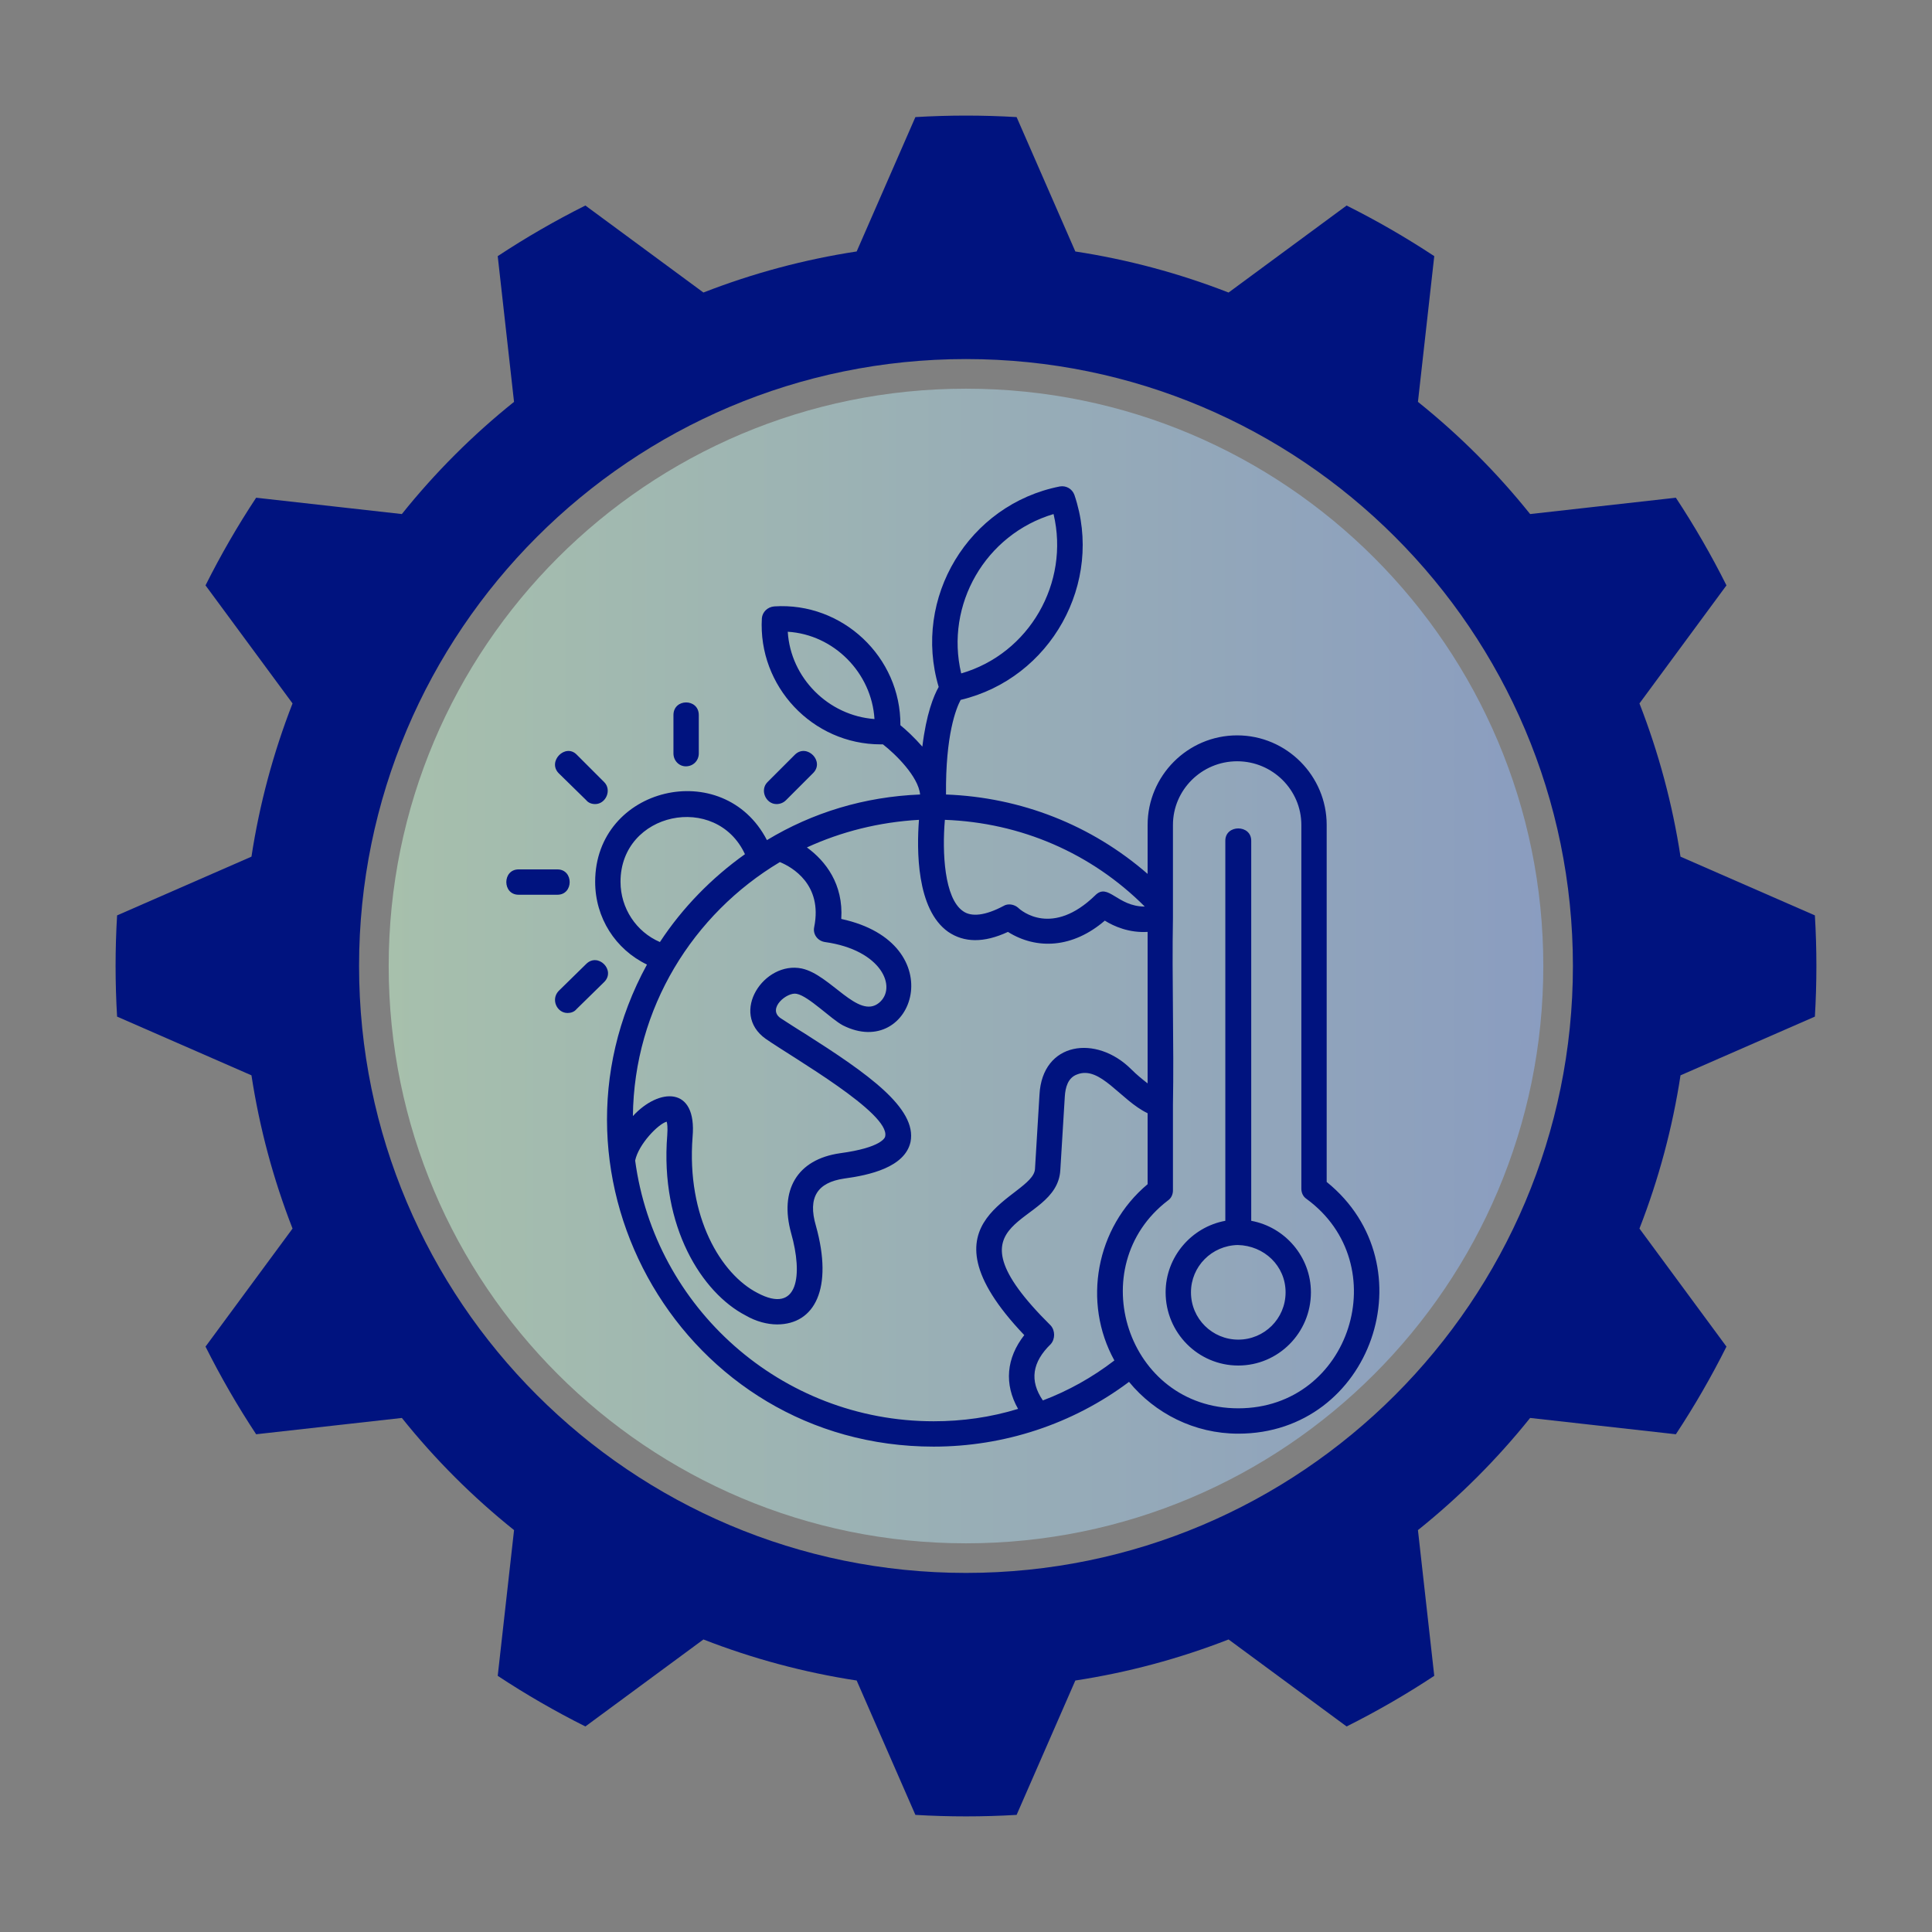
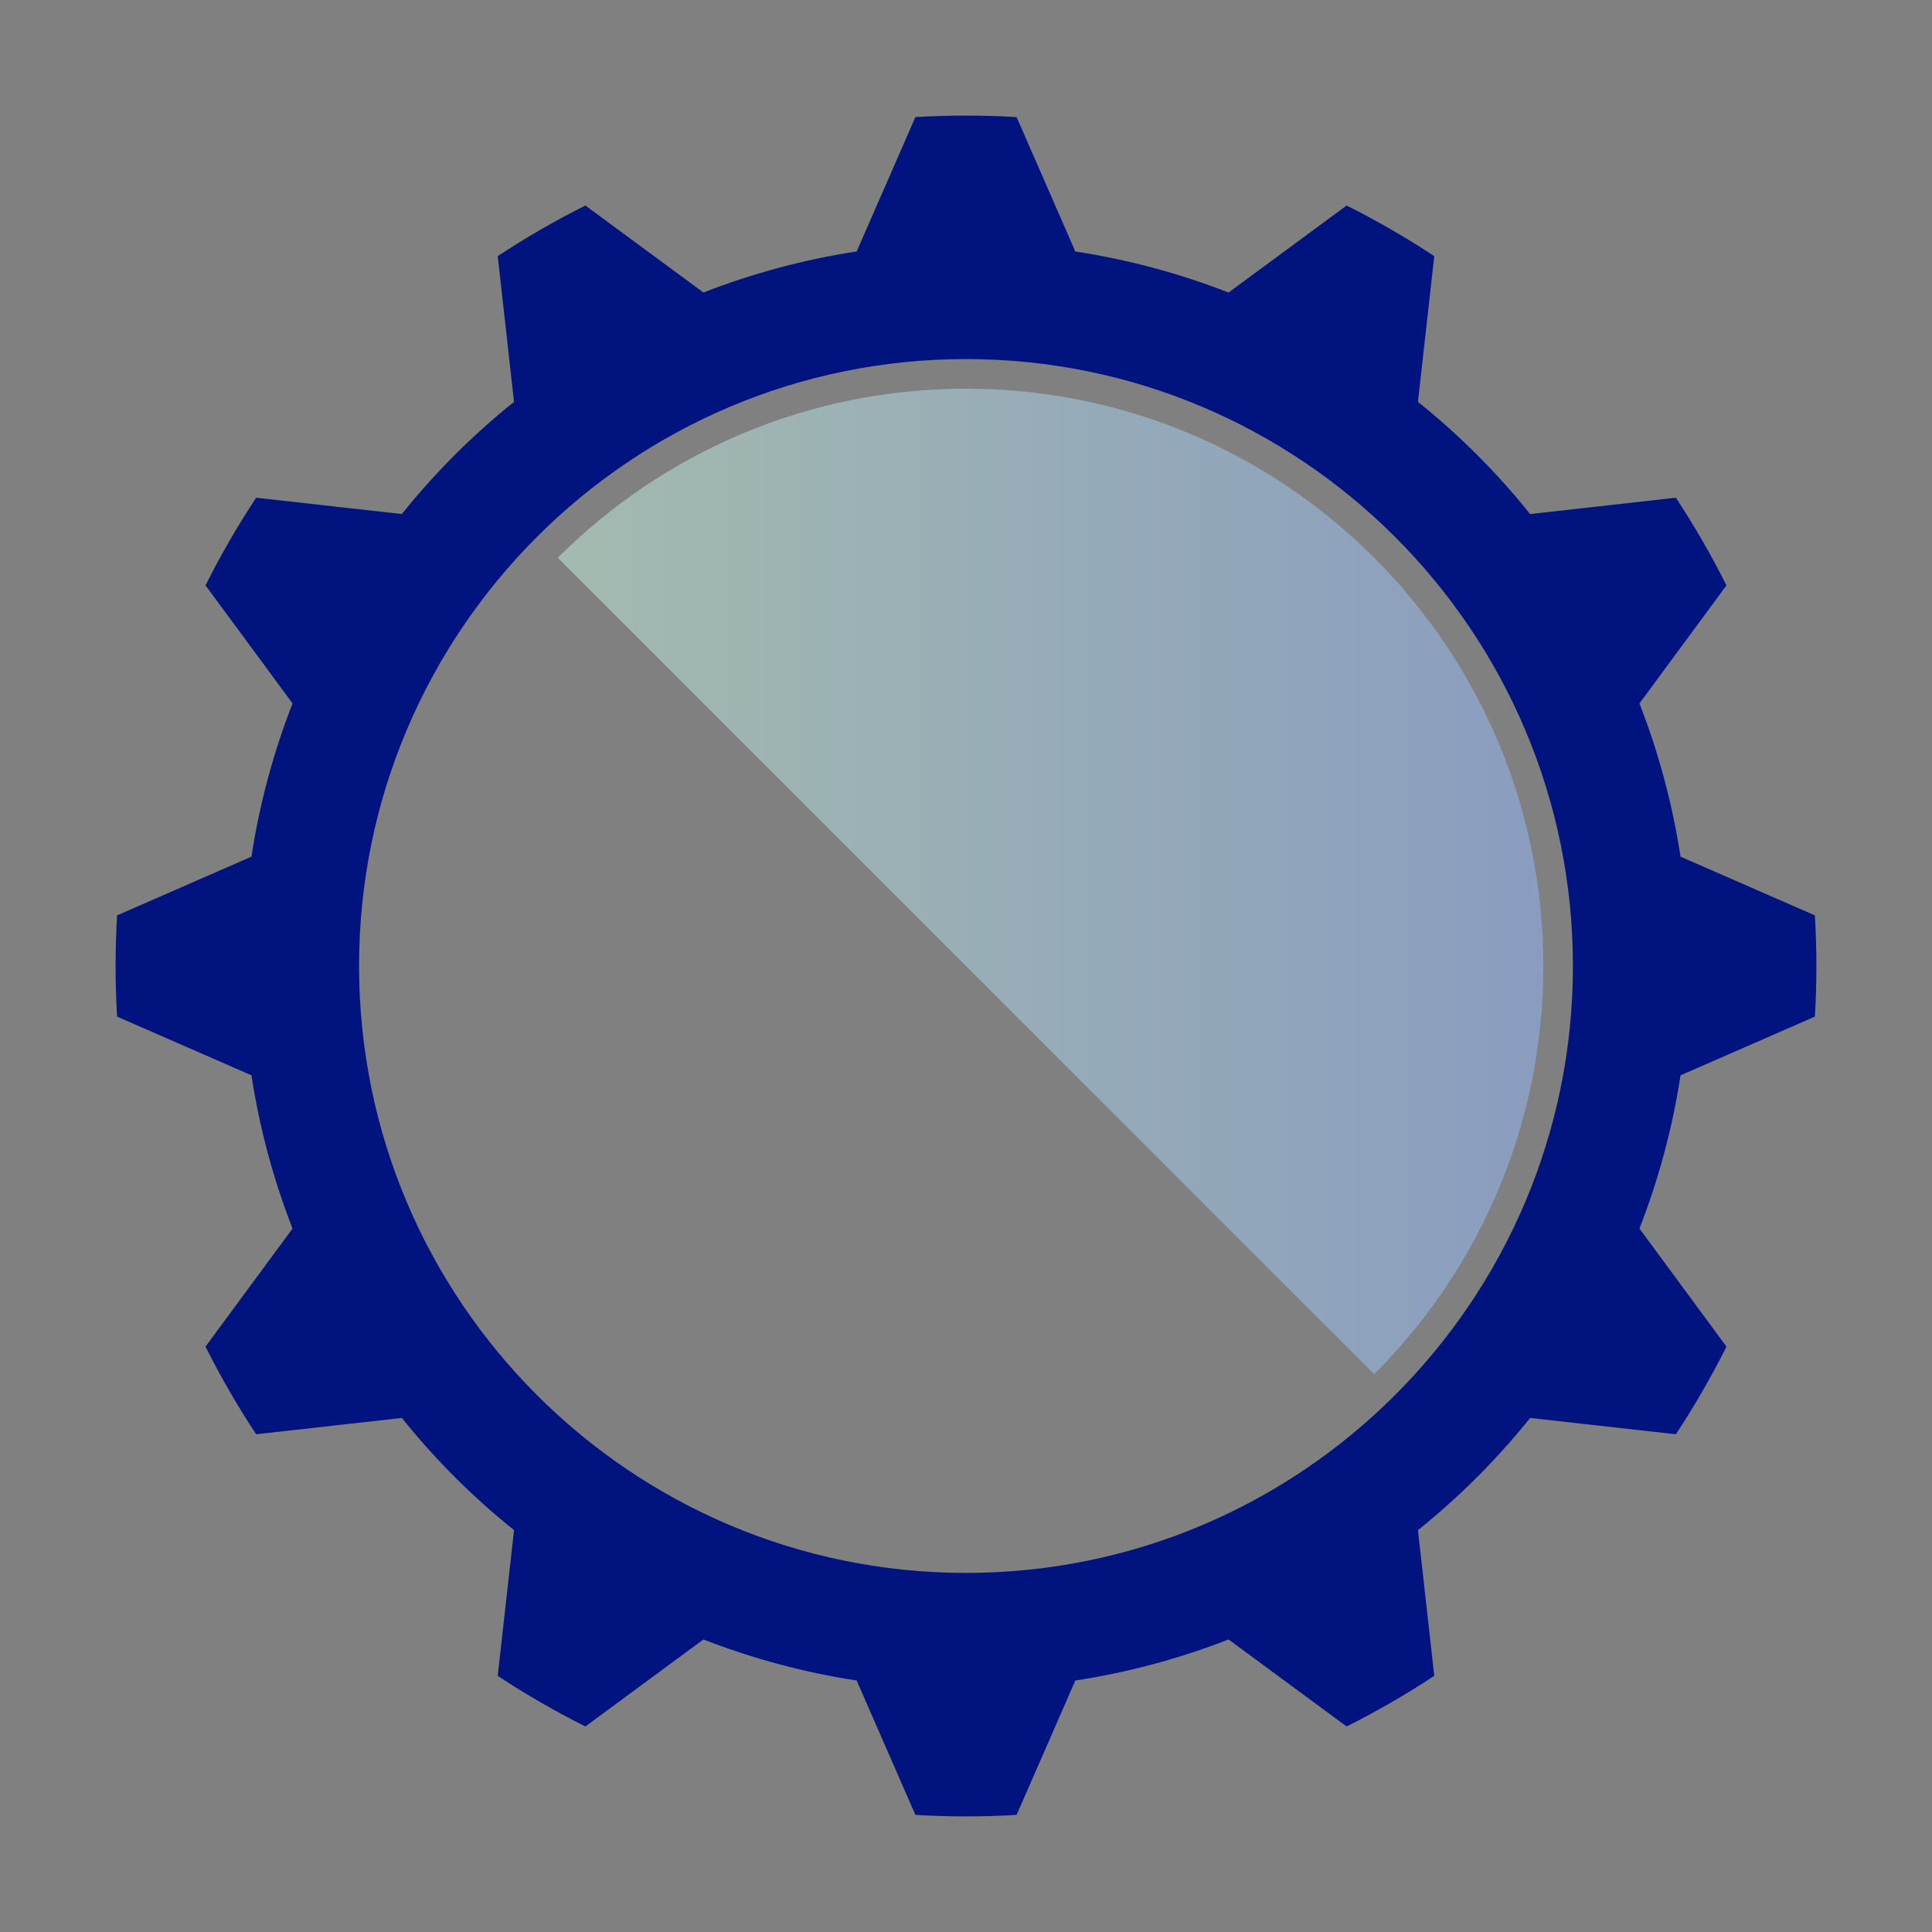
<svg xmlns="http://www.w3.org/2000/svg" width="512" zoomAndPan="magnify" viewBox="0 0 384 384" height="512" preserveAspectRatio="xMidYMid meet" version="1.0">
  <rect x="0" y="0" width="384" height="384" fill="#808080" stroke="none" />
  <defs>
    <filter x="0%" y="0%" width="100%" height="100%" id="599804c201">
      <feColorMatrix values="0 0 0 0 1 0 0 0 0 1 0 0 0 0 1 0 0 0 1 0" color-interpolation-filters="sRGB" />
    </filter>
    <clipPath id="1f37534159">
      <path d="M 22.863 22.863 L 361.113 22.863 L 361.113 361.113 L 22.863 361.113 Z M 22.863 22.863 " clip-rule="nonzero" />
    </clipPath>
    <mask id="dea722a40b">
      <g filter="url(#599804c201)">
        <rect x="-38.4" width="460.8" fill="#000000" y="-38.4" height="460.8" fill-opacity="0.5" />
      </g>
    </mask>
    <clipPath id="8485e907c0">
-       <path d="M 0.254 0.254 L 229.746 0.254 L 229.746 229.746 L 0.254 229.746 Z M 0.254 0.254 " clip-rule="nonzero" />
+       <path d="M 0.254 0.254 L 229.746 0.254 L 229.746 229.746 Z M 0.254 0.254 " clip-rule="nonzero" />
    </clipPath>
    <clipPath id="bcf3284ff6">
      <path d="M 115 0.254 C 51.629 0.254 0.254 51.629 0.254 115 C 0.254 178.371 51.629 229.746 115 229.746 C 178.371 229.746 229.746 178.371 229.746 115 C 229.746 51.629 178.371 0.254 115 0.254 Z M 115 0.254 " clip-rule="nonzero" />
    </clipPath>
    <linearGradient x1="0" gradientTransform="matrix(0.896, 0, 0, 0.896, 0.255, 0.255)" y1="128" x2="256" gradientUnits="userSpaceOnUse" y2="128" id="6c9e726c53">
      <stop stop-opacity="1" stop-color="rgb(80.399%, 100%, 84.698%)" offset="0" />
      <stop stop-opacity="1" stop-color="rgb(80.312%, 99.892%, 84.758%)" offset="0.008" />
      <stop stop-opacity="1" stop-color="rgb(80.136%, 99.677%, 84.879%)" offset="0.016" />
      <stop stop-opacity="1" stop-color="rgb(79.961%, 99.461%, 84.998%)" offset="0.023" />
      <stop stop-opacity="1" stop-color="rgb(79.787%, 99.246%, 85.117%)" offset="0.031" />
      <stop stop-opacity="1" stop-color="rgb(79.611%, 99.033%, 85.237%)" offset="0.039" />
      <stop stop-opacity="1" stop-color="rgb(79.436%, 98.817%, 85.356%)" offset="0.047" />
      <stop stop-opacity="1" stop-color="rgb(79.262%, 98.602%, 85.477%)" offset="0.055" />
      <stop stop-opacity="1" stop-color="rgb(79.086%, 98.387%, 85.596%)" offset="0.062" />
      <stop stop-opacity="1" stop-color="rgb(78.911%, 98.172%, 85.715%)" offset="0.07" />
      <stop stop-opacity="1" stop-color="rgb(78.737%, 97.958%, 85.835%)" offset="0.078" />
      <stop stop-opacity="1" stop-color="rgb(78.561%, 97.743%, 85.954%)" offset="0.086" />
      <stop stop-opacity="1" stop-color="rgb(78.386%, 97.528%, 86.073%)" offset="0.094" />
      <stop stop-opacity="1" stop-color="rgb(78.212%, 97.313%, 86.194%)" offset="0.102" />
      <stop stop-opacity="1" stop-color="rgb(78.036%, 97.098%, 86.313%)" offset="0.109" />
      <stop stop-opacity="1" stop-color="rgb(77.861%, 96.884%, 86.432%)" offset="0.117" />
      <stop stop-opacity="1" stop-color="rgb(77.686%, 96.669%, 86.552%)" offset="0.125" />
      <stop stop-opacity="1" stop-color="rgb(77.512%, 96.454%, 86.671%)" offset="0.133" />
      <stop stop-opacity="1" stop-color="rgb(77.336%, 96.239%, 86.79%)" offset="0.141" />
      <stop stop-opacity="1" stop-color="rgb(77.161%, 96.024%, 86.911%)" offset="0.148" />
      <stop stop-opacity="1" stop-color="rgb(76.987%, 95.81%, 87.03%)" offset="0.156" />
      <stop stop-opacity="1" stop-color="rgb(76.811%, 95.595%, 87.149%)" offset="0.164" />
      <stop stop-opacity="1" stop-color="rgb(76.636%, 95.38%, 87.27%)" offset="0.172" />
      <stop stop-opacity="1" stop-color="rgb(76.462%, 95.164%, 87.389%)" offset="0.18" />
      <stop stop-opacity="1" stop-color="rgb(76.286%, 94.949%, 87.508%)" offset="0.188" />
      <stop stop-opacity="1" stop-color="rgb(76.111%, 94.736%, 87.628%)" offset="0.195" />
      <stop stop-opacity="1" stop-color="rgb(75.937%, 94.521%, 87.747%)" offset="0.203" />
      <stop stop-opacity="1" stop-color="rgb(75.761%, 94.305%, 87.866%)" offset="0.211" />
      <stop stop-opacity="1" stop-color="rgb(75.586%, 94.09%, 87.987%)" offset="0.219" />
      <stop stop-opacity="1" stop-color="rgb(75.41%, 93.875%, 88.106%)" offset="0.227" />
      <stop stop-opacity="1" stop-color="rgb(75.237%, 93.661%, 88.225%)" offset="0.234" />
      <stop stop-opacity="1" stop-color="rgb(75.061%, 93.446%, 88.345%)" offset="0.242" />
      <stop stop-opacity="1" stop-color="rgb(74.886%, 93.231%, 88.464%)" offset="0.25" />
      <stop stop-opacity="1" stop-color="rgb(74.712%, 93.016%, 88.583%)" offset="0.258" />
      <stop stop-opacity="1" stop-color="rgb(74.536%, 92.801%, 88.704%)" offset="0.266" />
      <stop stop-opacity="1" stop-color="rgb(74.361%, 92.587%, 88.823%)" offset="0.273" />
      <stop stop-opacity="1" stop-color="rgb(74.187%, 92.372%, 88.942%)" offset="0.281" />
      <stop stop-opacity="1" stop-color="rgb(74.011%, 92.157%, 89.062%)" offset="0.289" />
      <stop stop-opacity="1" stop-color="rgb(73.836%, 91.942%, 89.182%)" offset="0.297" />
      <stop stop-opacity="1" stop-color="rgb(73.662%, 91.727%, 89.301%)" offset="0.305" />
      <stop stop-opacity="1" stop-color="rgb(73.486%, 91.513%, 89.421%)" offset="0.312" />
      <stop stop-opacity="1" stop-color="rgb(73.311%, 91.298%, 89.54%)" offset="0.32" />
      <stop stop-opacity="1" stop-color="rgb(73.137%, 91.083%, 89.659%)" offset="0.328" />
      <stop stop-opacity="1" stop-color="rgb(72.961%, 90.868%, 89.78%)" offset="0.336" />
      <stop stop-opacity="1" stop-color="rgb(72.786%, 90.652%, 89.899%)" offset="0.344" />
      <stop stop-opacity="1" stop-color="rgb(72.61%, 90.439%, 90.018%)" offset="0.352" />
      <stop stop-opacity="1" stop-color="rgb(72.437%, 90.224%, 90.138%)" offset="0.359" />
      <stop stop-opacity="1" stop-color="rgb(72.261%, 90.009%, 90.257%)" offset="0.367" />
      <stop stop-opacity="1" stop-color="rgb(72.086%, 89.793%, 90.376%)" offset="0.375" />
      <stop stop-opacity="1" stop-color="rgb(71.912%, 89.578%, 90.497%)" offset="0.383" />
      <stop stop-opacity="1" stop-color="rgb(71.736%, 89.365%, 90.616%)" offset="0.391" />
      <stop stop-opacity="1" stop-color="rgb(71.561%, 89.149%, 90.735%)" offset="0.398" />
      <stop stop-opacity="1" stop-color="rgb(71.387%, 88.934%, 90.855%)" offset="0.406" />
      <stop stop-opacity="1" stop-color="rgb(71.211%, 88.719%, 90.974%)" offset="0.414" />
      <stop stop-opacity="1" stop-color="rgb(71.036%, 88.504%, 91.093%)" offset="0.422" />
      <stop stop-opacity="1" stop-color="rgb(70.862%, 88.29%, 91.214%)" offset="0.43" />
      <stop stop-opacity="1" stop-color="rgb(70.686%, 88.075%, 91.333%)" offset="0.438" />
      <stop stop-opacity="1" stop-color="rgb(70.511%, 87.86%, 91.452%)" offset="0.445" />
      <stop stop-opacity="1" stop-color="rgb(70.337%, 87.645%, 91.573%)" offset="0.453" />
      <stop stop-opacity="1" stop-color="rgb(70.161%, 87.43%, 91.692%)" offset="0.461" />
      <stop stop-opacity="1" stop-color="rgb(69.986%, 87.216%, 91.811%)" offset="0.469" />
      <stop stop-opacity="1" stop-color="rgb(69.81%, 87.001%, 91.931%)" offset="0.477" />
      <stop stop-opacity="1" stop-color="rgb(69.637%, 86.786%, 92.05%)" offset="0.484" />
      <stop stop-opacity="1" stop-color="rgb(69.461%, 86.571%, 92.169%)" offset="0.492" />
      <stop stop-opacity="1" stop-color="rgb(69.286%, 86.356%, 92.29%)" offset="0.5" />
      <stop stop-opacity="1" stop-color="rgb(69.112%, 86.142%, 92.409%)" offset="0.508" />
      <stop stop-opacity="1" stop-color="rgb(68.936%, 85.927%, 92.528%)" offset="0.516" />
      <stop stop-opacity="1" stop-color="rgb(68.761%, 85.712%, 92.648%)" offset="0.523" />
      <stop stop-opacity="1" stop-color="rgb(68.587%, 85.497%, 92.767%)" offset="0.531" />
      <stop stop-opacity="1" stop-color="rgb(68.411%, 85.281%, 92.886%)" offset="0.539" />
      <stop stop-opacity="1" stop-color="rgb(68.236%, 85.068%, 93.007%)" offset="0.547" />
      <stop stop-opacity="1" stop-color="rgb(68.062%, 84.853%, 93.126%)" offset="0.555" />
      <stop stop-opacity="1" stop-color="rgb(67.886%, 84.637%, 93.245%)" offset="0.562" />
      <stop stop-opacity="1" stop-color="rgb(67.711%, 84.422%, 93.365%)" offset="0.57" />
      <stop stop-opacity="1" stop-color="rgb(67.537%, 84.207%, 93.484%)" offset="0.578" />
      <stop stop-opacity="1" stop-color="rgb(67.361%, 83.994%, 93.604%)" offset="0.586" />
      <stop stop-opacity="1" stop-color="rgb(67.186%, 83.778%, 93.724%)" offset="0.594" />
      <stop stop-opacity="1" stop-color="rgb(67.01%, 83.563%, 93.843%)" offset="0.602" />
      <stop stop-opacity="1" stop-color="rgb(66.837%, 83.348%, 93.962%)" offset="0.609" />
      <stop stop-opacity="1" stop-color="rgb(66.661%, 83.133%, 94.083%)" offset="0.617" />
      <stop stop-opacity="1" stop-color="rgb(66.486%, 82.919%, 94.202%)" offset="0.625" />
      <stop stop-opacity="1" stop-color="rgb(66.312%, 82.704%, 94.321%)" offset="0.633" />
      <stop stop-opacity="1" stop-color="rgb(66.136%, 82.489%, 94.441%)" offset="0.641" />
      <stop stop-opacity="1" stop-color="rgb(65.961%, 82.274%, 94.56%)" offset="0.648" />
      <stop stop-opacity="1" stop-color="rgb(65.787%, 82.059%, 94.679%)" offset="0.656" />
      <stop stop-opacity="1" stop-color="rgb(65.611%, 81.845%, 94.8%)" offset="0.664" />
      <stop stop-opacity="1" stop-color="rgb(65.436%, 81.63%, 94.919%)" offset="0.672" />
      <stop stop-opacity="1" stop-color="rgb(65.262%, 81.415%, 95.038%)" offset="0.68" />
      <stop stop-opacity="1" stop-color="rgb(65.086%, 81.2%, 95.158%)" offset="0.688" />
      <stop stop-opacity="1" stop-color="rgb(64.911%, 80.984%, 95.277%)" offset="0.695" />
      <stop stop-opacity="1" stop-color="rgb(64.737%, 80.771%, 95.396%)" offset="0.703" />
      <stop stop-opacity="1" stop-color="rgb(64.561%, 80.556%, 95.517%)" offset="0.711" />
      <stop stop-opacity="1" stop-color="rgb(64.386%, 80.341%, 95.636%)" offset="0.719" />
      <stop stop-opacity="1" stop-color="rgb(64.211%, 80.125%, 95.755%)" offset="0.727" />
      <stop stop-opacity="1" stop-color="rgb(64.037%, 79.91%, 95.876%)" offset="0.734" />
      <stop stop-opacity="1" stop-color="rgb(63.861%, 79.697%, 95.995%)" offset="0.742" />
      <stop stop-opacity="1" stop-color="rgb(63.686%, 79.482%, 96.114%)" offset="0.75" />
      <stop stop-opacity="1" stop-color="rgb(63.512%, 79.266%, 96.234%)" offset="0.758" />
      <stop stop-opacity="1" stop-color="rgb(63.336%, 79.051%, 96.353%)" offset="0.766" />
      <stop stop-opacity="1" stop-color="rgb(63.161%, 78.836%, 96.472%)" offset="0.773" />
      <stop stop-opacity="1" stop-color="rgb(62.987%, 78.622%, 96.593%)" offset="0.781" />
      <stop stop-opacity="1" stop-color="rgb(62.811%, 78.407%, 96.712%)" offset="0.789" />
      <stop stop-opacity="1" stop-color="rgb(62.636%, 78.192%, 96.831%)" offset="0.797" />
      <stop stop-opacity="1" stop-color="rgb(62.462%, 77.977%, 96.951%)" offset="0.805" />
      <stop stop-opacity="1" stop-color="rgb(62.286%, 77.762%, 97.07%)" offset="0.812" />
      <stop stop-opacity="1" stop-color="rgb(62.111%, 77.548%, 97.189%)" offset="0.82" />
      <stop stop-opacity="1" stop-color="rgb(61.937%, 77.333%, 97.31%)" offset="0.828" />
      <stop stop-opacity="1" stop-color="rgb(61.761%, 77.118%, 97.429%)" offset="0.836" />
      <stop stop-opacity="1" stop-color="rgb(61.586%, 76.903%, 97.548%)" offset="0.844" />
      <stop stop-opacity="1" stop-color="rgb(61.411%, 76.688%, 97.668%)" offset="0.852" />
      <stop stop-opacity="1" stop-color="rgb(61.237%, 76.474%, 97.787%)" offset="0.859" />
      <stop stop-opacity="1" stop-color="rgb(61.061%, 76.259%, 97.906%)" offset="0.867" />
      <stop stop-opacity="1" stop-color="rgb(60.886%, 76.044%, 98.027%)" offset="0.875" />
      <stop stop-opacity="1" stop-color="rgb(60.712%, 75.829%, 98.146%)" offset="0.883" />
      <stop stop-opacity="1" stop-color="rgb(60.536%, 75.613%, 98.265%)" offset="0.891" />
      <stop stop-opacity="1" stop-color="rgb(60.361%, 75.4%, 98.386%)" offset="0.898" />
      <stop stop-opacity="1" stop-color="rgb(60.187%, 75.185%, 98.505%)" offset="0.906" />
      <stop stop-opacity="1" stop-color="rgb(60.011%, 74.969%, 98.624%)" offset="0.914" />
      <stop stop-opacity="1" stop-color="rgb(59.836%, 74.754%, 98.744%)" offset="0.922" />
      <stop stop-opacity="1" stop-color="rgb(59.662%, 74.539%, 98.863%)" offset="0.93" />
      <stop stop-opacity="1" stop-color="rgb(59.486%, 74.326%, 98.982%)" offset="0.938" />
      <stop stop-opacity="1" stop-color="rgb(59.311%, 74.11%, 99.103%)" offset="0.945" />
      <stop stop-opacity="1" stop-color="rgb(59.137%, 73.895%, 99.222%)" offset="0.953" />
      <stop stop-opacity="1" stop-color="rgb(58.961%, 73.68%, 99.341%)" offset="0.961" />
      <stop stop-opacity="1" stop-color="rgb(58.786%, 73.465%, 99.461%)" offset="0.969" />
      <stop stop-opacity="1" stop-color="rgb(58.611%, 73.251%, 99.58%)" offset="0.977" />
      <stop stop-opacity="1" stop-color="rgb(58.437%, 73.036%, 99.699%)" offset="0.984" />
      <stop stop-opacity="1" stop-color="rgb(58.261%, 72.821%, 99.82%)" offset="0.992" />
      <stop stop-opacity="1" stop-color="rgb(58.086%, 72.606%, 99.939%)" offset="1" />
    </linearGradient>
    <clipPath id="3c10407c4c">
      <rect x="0" width="230" y="0" height="230" />
    </clipPath>
    <clipPath id="599a4f1d09">
-       <path d="M 100 96.465 L 275 96.465 L 275 287.715 L 100 287.715 Z M 100 96.465 " clip-rule="nonzero" />
-     </clipPath>
+       </clipPath>
  </defs>
  <g clip-path="url(#1f37534159)">
    <path fill="#00137f" d="M 192 71.367 C 258.574 71.367 312.629 125.422 312.629 191.996 C 312.629 258.574 258.574 312.629 192 312.629 C 125.422 312.629 71.367 258.574 71.367 191.996 C 71.367 125.422 125.422 71.367 192 71.367 Z M 202.059 23.273 C 195.359 22.875 188.641 22.875 181.941 23.273 L 170.27 49.98 C 159.848 51.574 149.633 54.312 139.812 58.141 L 116.348 40.848 C 110.344 43.855 104.527 47.211 98.926 50.91 L 102.168 79.875 C 93.941 86.465 86.465 93.941 79.871 102.172 L 50.91 98.926 C 47.211 104.527 43.855 110.344 40.848 116.348 L 58.145 139.809 C 54.312 149.633 51.574 159.844 49.98 170.266 L 23.273 181.941 C 22.875 188.641 22.875 195.355 23.273 202.059 L 49.98 213.73 C 51.578 224.152 54.312 234.363 58.145 244.188 L 40.848 267.648 C 43.855 273.652 47.211 279.469 50.91 285.07 L 79.875 281.828 C 86.465 290.055 93.941 297.531 102.172 304.121 L 98.926 333.086 C 104.527 336.785 110.348 340.141 116.348 343.148 L 139.812 325.855 C 149.633 329.684 159.848 332.422 170.27 334.016 L 181.941 360.723 C 188.641 361.121 195.359 361.121 202.059 360.723 L 213.73 334.016 C 224.152 332.422 234.363 329.684 244.188 325.855 L 267.648 343.148 C 273.652 340.145 279.469 336.785 285.07 333.086 L 281.828 304.121 C 290.055 297.531 297.531 290.055 304.125 281.828 L 333.09 285.07 C 336.785 279.469 340.145 273.652 343.148 267.648 L 325.855 244.188 C 329.684 234.363 332.422 224.148 334.016 213.73 L 360.723 202.059 C 361.121 195.355 361.121 188.641 360.723 181.941 L 334.016 170.27 C 332.422 159.848 329.684 149.633 325.855 139.812 L 343.148 116.348 C 340.145 110.348 336.785 104.531 333.09 98.926 L 304.125 102.172 C 297.531 93.941 290.055 86.469 281.828 79.875 L 285.07 50.91 C 279.469 47.215 273.652 43.855 267.648 40.852 L 244.188 58.145 C 234.367 54.316 224.152 51.578 213.73 49.984 Z M 202.059 23.273 " fill-opacity="1" fill-rule="evenodd" />
  </g>
  <g mask="url(#dea722a40b)">
    <g transform="matrix(1, 0, 0, 1, 77, 77)">
      <g clip-path="url(#3c10407c4c)">
        <g clip-path="url(#8485e907c0)">
          <g clip-path="url(#bcf3284ff6)">
            <path fill="url(#6c9e726c53)" d="M 0.254 0.254 L 0.254 229.746 L 229.746 229.746 L 229.746 0.254 Z M 0.254 0.254 " fill-rule="nonzero" />
          </g>
        </g>
      </g>
    </g>
  </g>
  <g clip-path="url(#599a4f1d09)">
-     <path fill="#00137f" d="M 175.043 147.949 C 161.5 147.949 150.641 136.422 151.426 122.879 C 151.535 121.648 152.543 120.641 153.887 120.527 C 167.43 119.633 179.07 130.602 178.961 144.145 C 180.078 145.039 181.758 146.609 183.324 148.398 C 184.109 141.906 185.562 138.324 186.57 136.535 C 181.309 118.848 192.504 100.27 210.637 96.688 C 211.867 96.465 213.098 97.137 213.547 98.367 C 219.477 115.828 208.844 134.855 190.938 139.109 C 190.039 140.789 187.914 146.047 188.027 157.914 C 202.91 158.473 216.902 163.957 228.098 173.695 L 228.098 163.957 C 228.098 154.219 236.043 146.16 245.895 146.16 C 255.742 146.16 263.688 154.219 263.688 163.957 L 263.688 234.918 C 284.172 251.484 272.645 284.953 246.117 284.953 C 237.387 284.953 229.551 280.922 224.402 274.656 C 213.211 283.051 199.555 287.527 185.562 287.527 C 135.867 287.527 105.309 234.25 128.59 191.715 C 122.324 188.691 118.293 182.426 118.293 175.262 C 118.293 156.348 143.812 150.301 152.434 166.98 C 161.5 161.496 171.797 158.359 182.875 157.914 C 182.539 154.332 177.953 149.855 175.488 147.949 C 175.379 147.949 175.152 147.949 175.043 147.949 Z M 131.164 187.238 C 135.645 180.41 141.465 174.477 148.066 169.777 C 142.359 157.465 123.332 161.383 123.332 175.262 C 123.332 180.523 126.465 185.223 131.164 187.238 Z M 136.312 152.316 C 134.973 152.316 133.852 151.195 133.852 149.742 L 133.852 142.129 C 133.852 138.773 138.891 138.773 138.891 142.129 L 138.891 149.742 C 138.891 151.195 137.77 152.316 136.312 152.316 Z M 154.336 159.816 C 152.207 159.816 150.977 157.016 152.543 155.449 L 158.027 149.965 C 160.379 147.727 163.961 151.309 161.609 153.66 L 156.238 159.031 C 155.68 159.59 155.008 159.816 154.336 159.816 Z M 112.809 201.34 C 110.684 201.34 109.453 198.656 111.02 196.977 L 116.504 191.602 C 118.852 189.254 122.434 192.836 120.086 195.184 L 114.602 200.559 C 114.152 201.117 113.48 201.34 112.809 201.34 Z M 110.793 177.836 L 103.07 177.836 C 99.824 177.836 99.824 172.801 103.07 172.801 L 110.793 172.801 C 114.039 172.801 114.039 177.836 110.793 177.836 Z M 118.293 159.816 C 117.621 159.816 116.949 159.59 116.504 159.031 L 111.02 153.66 C 108.781 151.309 112.363 147.727 114.602 149.965 L 120.086 155.449 C 121.652 157.016 120.422 159.816 118.293 159.816 Z M 154.445 263.238 C 152.543 263.238 150.305 262.68 148.18 261.445 C 139.559 256.969 131.164 243.875 132.621 225.629 C 132.734 224.062 132.621 223.277 132.508 222.941 C 130.828 223.391 126.914 227.422 126.242 230.668 C 130.16 259.879 155.23 282.488 185.562 282.488 C 191.27 282.488 196.867 281.707 202.352 280.027 C 199.555 275.102 200 269.953 203.582 265.363 C 181.086 241.746 205.375 238.164 205.711 232.344 L 206.605 217.57 C 207.164 207.051 217.91 205.594 224.852 212.535 C 225.969 213.652 227.09 214.547 228.098 215.332 L 228.098 185.223 C 224.402 185.445 221.379 184.105 219.59 182.984 C 213.211 188.469 206.047 188.805 200.336 185.223 C 195.523 187.461 191.605 187.352 188.473 185.223 C 182.094 180.746 182.207 168.77 182.652 162.949 C 174.707 163.398 167.207 165.301 160.379 168.434 C 164.074 171.121 167.656 175.711 167.207 182.648 C 189.48 187.461 181.535 210.855 167.543 203.805 C 165.191 202.574 160.715 197.984 158.363 197.535 C 156.461 197.086 152.434 200.445 155.117 202.348 C 156.352 203.133 158.027 204.25 160.043 205.484 C 172.355 213.316 182.316 220.258 180.973 226.973 C 179.855 232.008 172.805 233.578 167.766 234.25 C 162.504 235.031 160.492 237.941 162.172 243.648 C 165.641 256.074 161.945 263.238 154.445 263.238 Z M 125.793 221.824 C 130.941 216.227 138.555 215.781 137.656 225.965 C 136.426 241.973 143.367 253.277 150.531 256.969 C 158.699 261.336 159.594 253.387 157.246 245.105 C 154.895 236.598 158.363 230.441 166.984 229.211 C 175.266 228.094 175.938 226.078 175.938 225.852 C 176.945 221.266 157.691 210.297 152.207 206.488 C 144.934 201.34 151.871 190.934 159.371 192.5 C 165.078 193.73 170.566 202.684 174.707 199.328 C 178.398 196.305 175.266 188.805 163.961 187.238 C 162.504 187.016 161.5 185.672 161.836 184.215 C 163.512 175.82 157.469 172.352 155.008 171.344 C 137.77 181.641 126.016 200.332 125.793 221.824 Z M 187.801 162.949 C 187.242 169.441 187.691 178.508 191.383 181.082 C 193.062 182.312 195.859 181.977 199.441 180.074 C 200.336 179.516 201.57 179.738 202.352 180.41 C 203.023 181.082 209.18 186.23 217.688 177.949 C 220.262 175.375 222.051 180.188 227.535 180.188 C 216.902 169.555 202.91 163.508 187.801 162.949 Z M 221.492 270.402 C 215.113 258.871 217.797 243.984 228.098 235.367 L 228.098 221.266 C 222.723 218.691 218.695 211.75 214.105 213.543 C 212.203 214.215 211.754 216.227 211.641 217.906 L 210.746 232.57 C 210.074 244.211 186.234 241.074 208.844 263.461 C 209.738 264.469 209.738 266.148 208.844 267.156 C 205.152 270.738 204.59 274.43 207.277 278.348 C 212.312 276.445 217.129 273.758 221.492 270.402 Z M 233.133 179.516 L 233.133 182.426 C 232.91 194.848 233.355 207.273 233.133 219.586 L 233.133 236.598 C 233.133 237.383 232.797 238.164 232.125 238.613 C 215 251.711 223.953 279.914 246.117 279.914 C 268.504 279.914 277.457 251.262 259.66 238.277 C 258.988 237.828 258.652 237.047 258.652 236.262 L 258.652 163.957 C 258.652 157.016 252.945 151.309 245.895 151.309 C 238.84 151.309 233.133 157.016 233.133 163.957 Z M 246.117 271.41 C 238.168 271.41 231.676 264.918 231.676 256.859 C 231.676 249.805 236.828 243.875 243.543 242.645 L 243.543 167.09 C 243.543 163.844 248.691 163.844 248.691 167.09 L 248.691 242.645 C 255.406 243.875 260.555 249.805 260.555 256.859 C 260.555 264.918 254.062 271.41 246.117 271.41 Z M 246.004 247.457 C 240.855 247.566 236.715 251.711 236.715 256.859 C 236.715 262.117 240.969 266.262 246.117 266.262 C 251.266 266.262 255.52 262.117 255.52 256.859 C 255.52 251.598 251.266 247.566 246.004 247.457 Z M 209.402 102.172 C 195.859 106.203 187.801 120.191 191.047 133.848 C 204.59 129.93 212.648 115.828 209.402 102.172 Z M 156.574 125.566 C 157.133 134.742 164.633 142.242 173.809 142.914 C 173.25 133.734 165.75 126.125 156.574 125.566 Z M 156.574 125.566 " fill-opacity="1" fill-rule="evenodd" />
-   </g>
+     </g>
</svg>